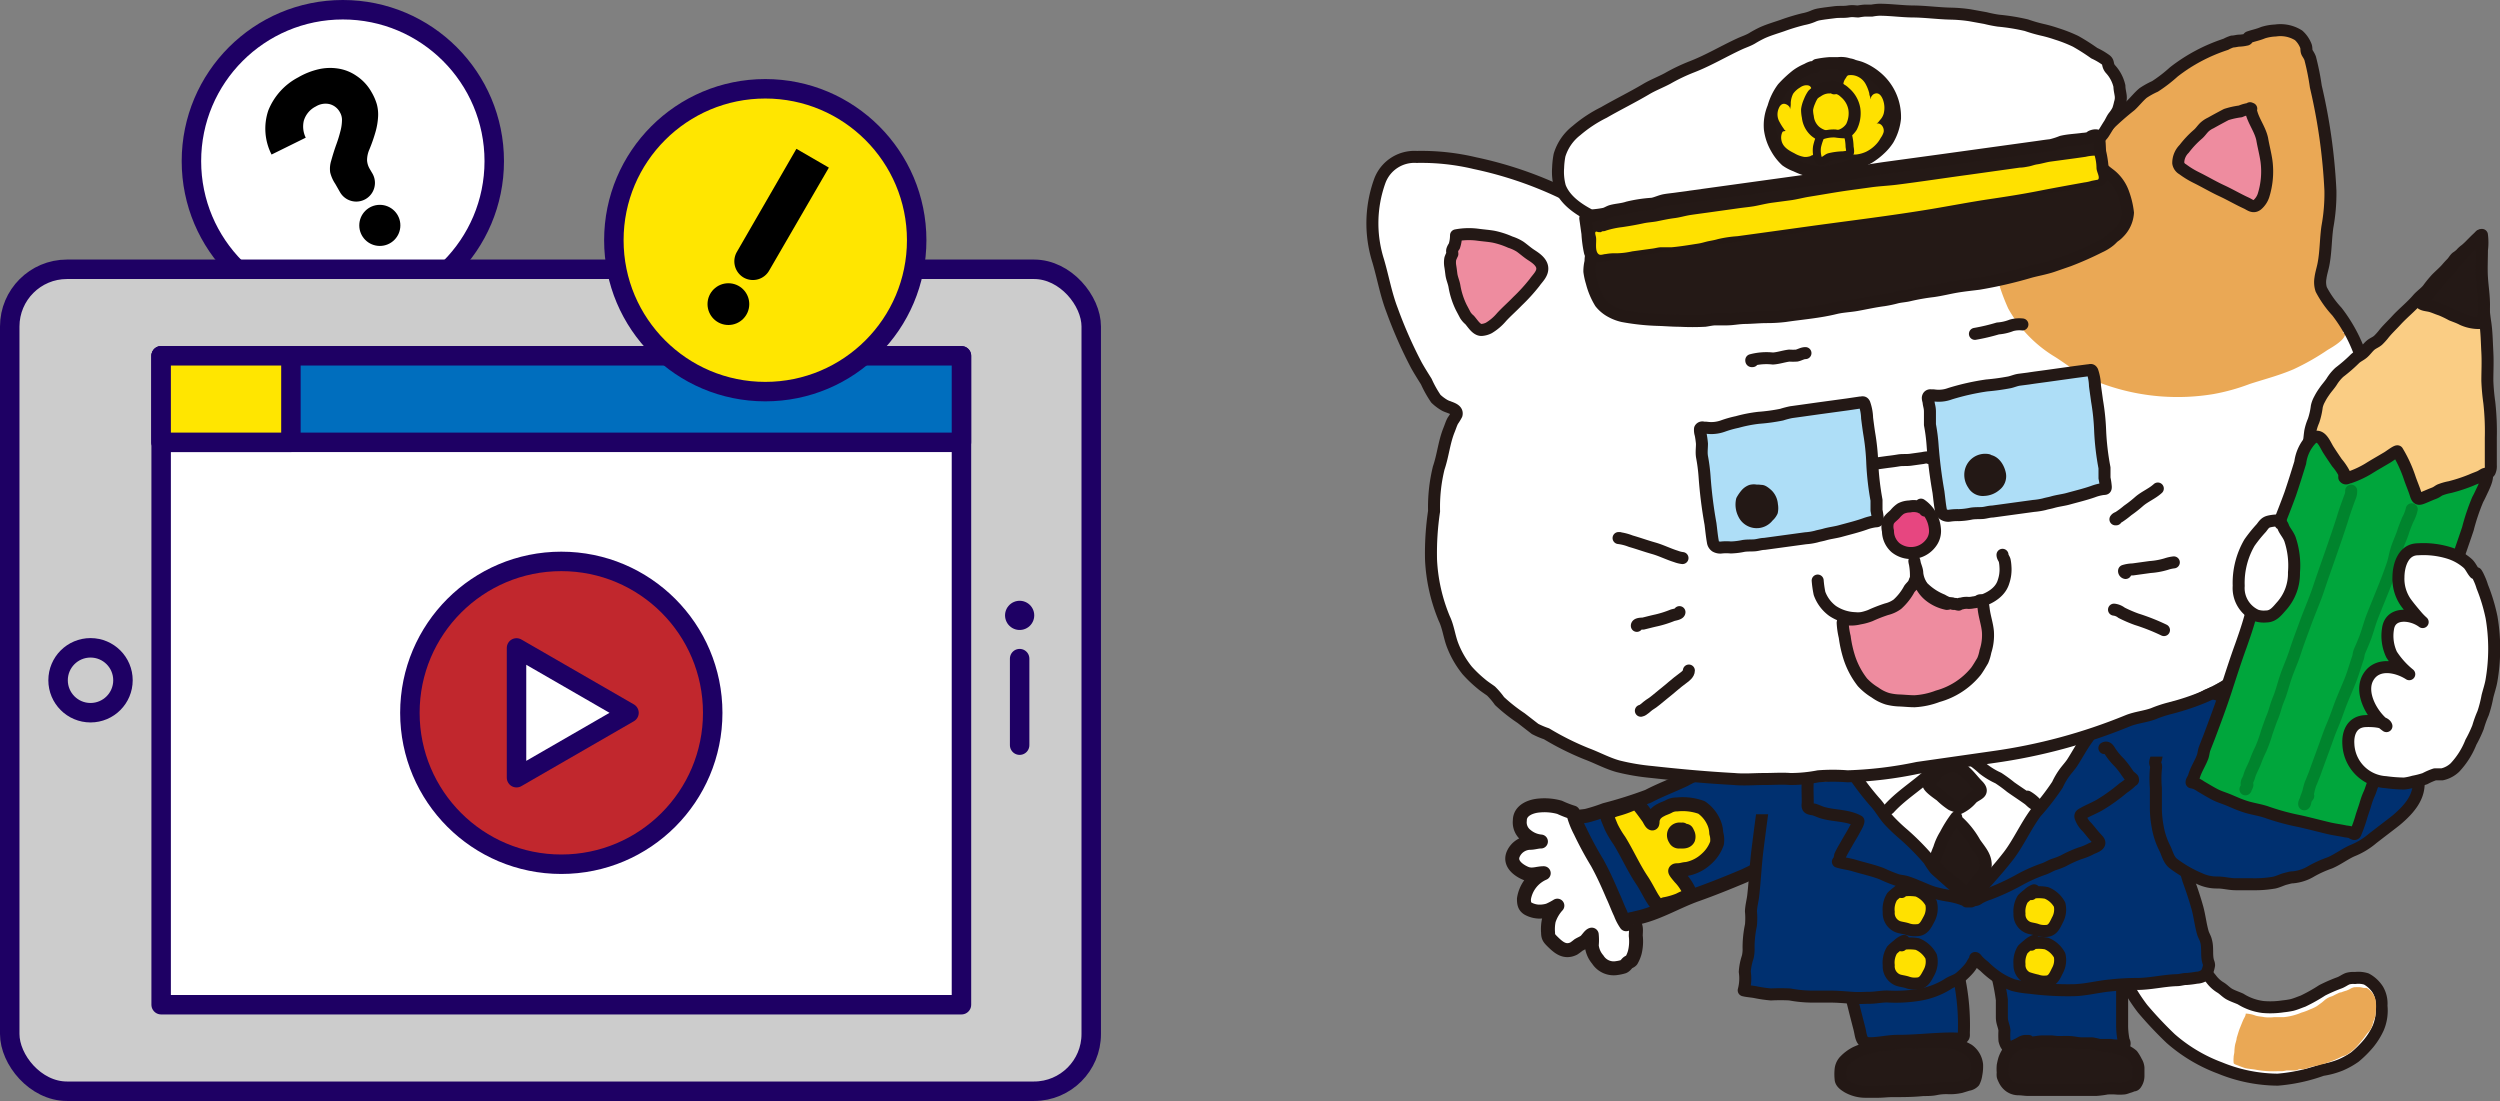
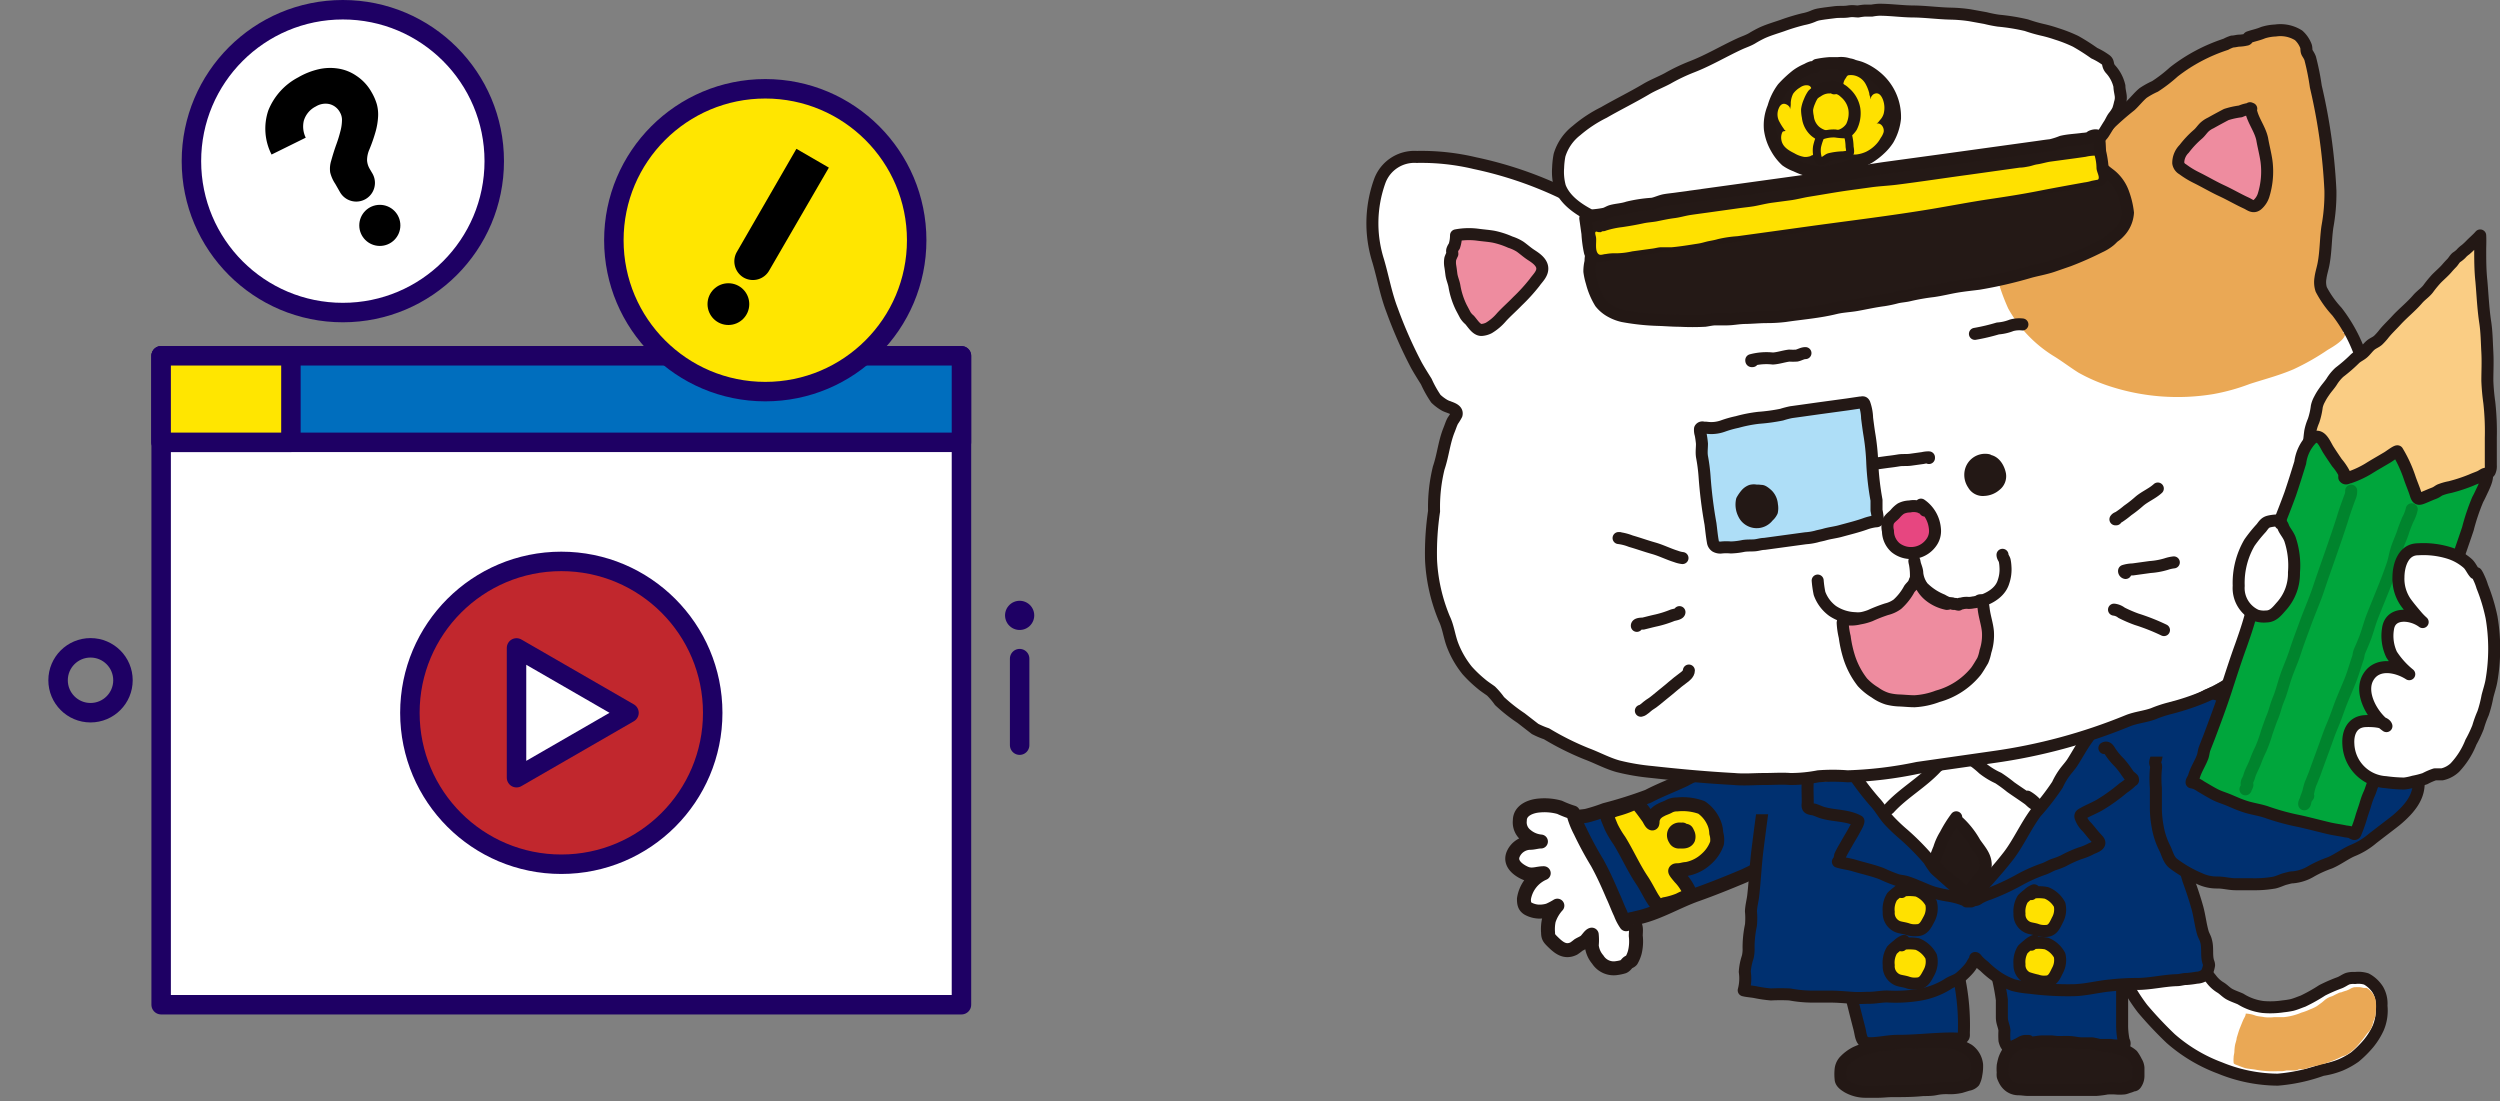
<svg xmlns="http://www.w3.org/2000/svg" viewBox="0 0 231.16 101.8">
  <rect x="0" y="0" width="231.16" height="101.8" fill="#808080" stroke="none" />
  <defs>
    <style>.cls-1,.cls-12,.cls-13,.cls-20,.cls-3{fill:#fff;}.cls-1,.cls-2,.cls-3,.cls-4,.cls-5,.cls-6,.cls-7,.cls-8,.cls-9{stroke:#1e0064;}.cls-1,.cls-9{stroke-miterlimit:10;}.cls-1,.cls-2,.cls-3,.cls-4,.cls-5,.cls-6,.cls-8,.cls-9{stroke-width:1.8px;}.cls-2{fill:#ccc;}.cls-10,.cls-11,.cls-12,.cls-13,.cls-14,.cls-15,.cls-16,.cls-17,.cls-2,.cls-22,.cls-23,.cls-24,.cls-25,.cls-26,.cls-27,.cls-28,.cls-29,.cls-3,.cls-4,.cls-5,.cls-6,.cls-7,.cls-8{stroke-linecap:round;stroke-linejoin:round;}.cls-4{fill:#006ebe;}.cls-5,.cls-9{fill:#ffe600;}.cls-15,.cls-29,.cls-6,.cls-7{fill:none;}.cls-7{stroke-width:2.7px;}.cls-8{fill:#c1272d;}.cls-10,.cls-14,.cls-19{fill:#003070;}.cls-10,.cls-11,.cls-12,.cls-13,.cls-14,.cls-15,.cls-16,.cls-17,.cls-22,.cls-23,.cls-24,.cls-25,.cls-26,.cls-27,.cls-28{stroke:#231815;}.cls-10,.cls-11,.cls-12{stroke-width:1.29px;}.cls-11,.cls-17,.cls-21,.cls-22{fill:#ffe100;}.cls-13,.cls-14,.cls-15,.cls-16,.cls-17,.cls-23,.cls-24,.cls-25,.cls-26,.cls-27,.cls-28,.cls-29{stroke-width:1.11px;}.cls-16{fill:#241916;}.cls-18{fill:#eaa855;}.cls-22{stroke-width:0.74px;}.cls-23{fill:#ee8c9f;}.cls-24{fill:#e74680;}.cls-25{fill:#aedef7;}.cls-26{fill:#231815;}.cls-27{fill:#facd84;}.cls-28{fill:#00a63c;}.cls-29{stroke:#00842d;}</style>
  </defs>
  <g id="レイヤー_2" data-name="レイヤー 2">
    <g id="レイヤー_2-2" data-name="レイヤー 2">
      <circle class="cls-1" cx="31.7" cy="14.9" r="14" />
      <path d="M32.94,7a4.07,4.07,0,0,0-1.67-.66,4.77,4.77,0,0,0-1.84.07,6.76,6.76,0,0,0-1.85.74,5.94,5.94,0,0,0-2.77,3.06,5.26,5.26,0,0,0,.3,4.08l3.16-1.56a2.35,2.35,0,0,1-.18-1.56,2.16,2.16,0,0,1,1.12-1.33,1.71,1.71,0,0,1,1.23-.22,1.51,1.51,0,0,1,1,.78,1.39,1.39,0,0,1,.18.75,4.1,4.1,0,0,1-.15,1,12.1,12.1,0,0,1-.37,1.2c-.16.44-.32.95-.48,1.52a2.5,2.5,0,0,0-.09,1.07A3.33,3.33,0,0,0,31,17l.44.77a1.71,1.71,0,0,0,3-1.72l-.27-.46a1.78,1.78,0,0,1-.23-.76,2.5,2.5,0,0,1,.21-1,14.59,14.59,0,0,0,.59-1.7,6.31,6.31,0,0,0,.22-1.35,3.6,3.6,0,0,0-.12-1.15,4.91,4.91,0,0,0-.48-1.1A4.37,4.37,0,0,0,32.94,7Z" />
      <circle cx="35.12" cy="20.84" r="1.9" />
-       <rect class="cls-2" x="0.9" y="24.9" width="100" height="76" rx="5.29" />
      <rect class="cls-3" x="21.9" y="25.9" width="60" height="74" transform="translate(114.8 11) rotate(90)" />
      <rect class="cls-4" x="47.9" y="-0.1" width="8" height="74" transform="translate(88.8 -15) rotate(90)" />
      <rect class="cls-5" x="16.9" y="30.9" width="8" height="12" transform="translate(57.8 16) rotate(90)" />
      <circle class="cls-6" cx="8.37" cy="62.9" r="3" />
      <line class="cls-6" x1="94.28" y1="60.9" x2="94.28" y2="68.9" />
      <line class="cls-7" x1="94.28" y1="56.9" x2="94.28" y2="56.9" />
      <circle class="cls-8" cx="51.9" cy="65.91" r="14" />
      <polygon class="cls-3" points="58.16 65.91 47.76 59.91 47.76 71.91 58.16 65.91" />
      <circle class="cls-9" cx="70.76" cy="22.21" r="14" />
      <path d="M68.77,25.67h0a1.74,1.74,0,0,1-.64-2.37l5.51-9.54,3,1.74L71.13,25A1.73,1.73,0,0,1,68.77,25.67Z" />
      <circle cx="67.35" cy="28.12" r="1.93" />
      <path class="cls-10" d="M165.07,79.16a4.93,4.93,0,0,0-1.92.85,20,20,0,0,1-1.93,1c-1.43.6-2.84,1.17-4.3,1.69-1.77.62-3.43,1.64-5.25,2.09l-.74.18c-.16,0-.59.21-.68.22-.4,0-.42,0-.63-.36s-.5-.89-.8-1.33a36,36,0,0,1-2.07-4.34c-.36-.74-.56-1.54-.9-2.29-.17-.36-.15-.75-.33-1.1.22-.3.87-.27,1.21-.35a16,16,0,0,0,1.66-.53,39.85,39.85,0,0,0,4-1.26c1.11-.58,2.24-1,3.38-1.54a12.77,12.77,0,0,1,2.31-1c.55-.14,1.11-.31,1.61-.45a7.4,7.4,0,0,1,.7-.25c.42-.09.91.24,1.3.34,1.11.29,2.25.24,3.36.63a22.86,22.86,0,0,0,2.71.56l0,.17" />
      <path class="cls-11" d="M151.47,74.38c.34.39.64.82.93,1.22.09.12.25.51.38.54.05-.14,0-.28.05-.41a2.32,2.32,0,0,1,.16-.36,1.57,1.57,0,0,1,.58-.47c.22-.13.49-.2.71-.32a1.52,1.52,0,0,1,.79-.2,5.11,5.11,0,0,1,2.26.28,3.24,3.24,0,0,1,1.09,1.28,2.62,2.62,0,0,1,.27,1.09,2.15,2.15,0,0,1,.07.94,3.48,3.48,0,0,1-1,1.47,3.67,3.67,0,0,1-1.81.91c-.25,0-.47.1-.72.11s-.27,0-.33.06.36.53.44.63a4.44,4.44,0,0,1,.85,1.26c.14.35.16.38-.18.48a5.13,5.13,0,0,0-.76.33,6.89,6.89,0,0,1-1.25.37c-.17,0-.41.22-.58.2s-.55-.59-.68-.81c-.31-.53-.58-1.08-.92-1.59-.79-1.18-1.35-2.47-2.09-3.67a8.91,8.91,0,0,1-.75-1.26l-.3-.73c-.22-.48.33-.77.78-.89a10.12,10.12,0,0,0,1.31-.45c.14-.06.31-.1.46-.15S151.63,74.14,151.47,74.38Z" />
      <path class="cls-11" d="M155.68,76.81c.28,0,.26,0,.36.22a.66.66,0,0,1,.06.53c-.16.31-.53.25-.81.25a.36.36,0,0,1-.39-.22.62.62,0,0,1-.09-.56.52.52,0,0,1,.88-.15.94.94,0,0,0-.12-.18" />
      <path class="cls-12" d="M151,85.34c.37.28.25.78.25,1.2a4.29,4.29,0,0,1-.09,1.52,3.11,3.11,0,0,1-.31.74c-.1.11-.23.13-.34.22s-.21.28-.4.36a3.75,3.75,0,0,1-.6.13,1.74,1.74,0,0,1-1.77-.78,2.35,2.35,0,0,1-.56-1.31,5.1,5.1,0,0,0,0-1c-.19.05-.42.46-.61.61s-.43.23-.63.36a4.35,4.35,0,0,1-.43.32c-.81.39-1.37-.07-1.94-.63-.3-.3-.43-.42-.43-.85a3.87,3.87,0,0,1,.07-1.13,3.69,3.69,0,0,1,.79-1.36,5.8,5.8,0,0,1-.82.43,2.9,2.9,0,0,1-.93.12,2.26,2.26,0,0,1-.95-.27c-.35-.21-.39-.5-.39-.91a3.09,3.09,0,0,1,1.83-2.37c-.6,0-1.08.27-1.7,0s-1.53-.9-1.1-1.81a1.74,1.74,0,0,1,1.54-1c.35,0,.65-.12,1-.12a2.47,2.47,0,0,1-1.38-.58,1.51,1.51,0,0,1-.57-1.37c0-.93,1-1.32,1.8-1.38a5.19,5.19,0,0,1,1.88.17,9.34,9.34,0,0,0,1.24.48,7.79,7.79,0,0,0,.67,1.75,32.19,32.19,0,0,0,1.56,2.89c.55,1,1,2,1.45,3.06.26.54.45,1.1.71,1.63a4.42,4.42,0,0,0,.52,1C150.37,85.29,150.38,85.13,151,85.34Z" />
      <path class="cls-13" d="M195.59,89a19.35,19.35,0,0,0,1.07,2,15.49,15.49,0,0,0,1.46,2.28,35.39,35.39,0,0,0,2.59,2.75,14.66,14.66,0,0,0,4.56,2.72,14.33,14.33,0,0,0,5.33,1.08,15.89,15.89,0,0,0,4.13-.9,7.36,7.36,0,0,0,1.67-.45,7.14,7.14,0,0,0,1.35-.75A9.84,9.84,0,0,0,219,96.49a6.55,6.55,0,0,0,.9-1.44A4.12,4.12,0,0,0,220.2,93a2.55,2.55,0,0,0-.33-1.48,2.88,2.88,0,0,0-1.07-1,2.46,2.46,0,0,0-1.05-.09,1.89,1.89,0,0,0-.67.06c-.27.1-.5.29-.78.39a14.8,14.8,0,0,0-1.58.69,15.57,15.57,0,0,1-1.78,1c-.32.11-.65.26-1,.35a7.19,7.19,0,0,1-.83.13,7.78,7.78,0,0,1-1.87.06,5.06,5.06,0,0,1-2.07-.74c-.31-.14-.68-.26-1-.43s-.54-.43-.82-.61a3,3,0,0,1-.86-.76c-.4-.53-.94-1-1.29-1.52A24.69,24.69,0,0,1,202,86.71a12.58,12.58,0,0,0-.64-1.27" />
      <path class="cls-14" d="M169.35,86.18a8.39,8.39,0,0,1,1.05,2.7c.23,1,.48,1.93.7,2.9s.53,2.18.81,3.26c.19.69.12,1.4.93,1.42s1.77-.23,2.68-.22c1.69,0,3.36-.22,5.06-.22a6.7,6.7,0,0,0,.8,0c.29-.19.19-.28.21-.64a21.08,21.08,0,0,0-.39-4.69,18.89,18.89,0,0,1-.27-3.75c0-.3-.09-.45.21-.57a2.83,2.83,0,0,1,.87,0,6.4,6.4,0,0,1,2,0c.32.16.19.37.19.72a17.05,17.05,0,0,0,.27,2.36,21,21,0,0,1,.63,3c0,.53,0,1.07,0,1.6s.2.8.24,1.23a7.07,7.07,0,0,0,0,.92c.25,1,.63.48,1.51.42,1.93-.11,3.91,0,5.84,0h2.47a3.86,3.86,0,0,0,1.27,0c.07-.25-.05-.29-.09-.53a7.17,7.17,0,0,1-.12-1.31c0-1.6,0-3.2,0-4.79a24.76,24.76,0,0,0,0-4.22,7.69,7.69,0,0,1-.2-1.36" />
      <path class="cls-14" d="M164.1,65.19c-.57.56-.19,2.4-.27,3.1-.18,1.49-.34,3-.55,4.48q-.41,2.88-.77,5.76c-.18,1.43-.24,2.87-.4,4.29-.06.49-.19.94-.21,1.44a6.85,6.85,0,0,1,0,1.28,9.92,9.92,0,0,0-.22,2.1,3.1,3.1,0,0,1-.08.86,5.29,5.29,0,0,0-.27,1.36,4.22,4.22,0,0,1-.1,1.71c.36.09.72.1,1.08.17a11.78,11.78,0,0,0,1.45.21,16.61,16.61,0,0,1,1.73,0,11.62,11.62,0,0,0,2,.2h1.74c.68,0,1.31.06,2,.11s1.09,0,1.63,0,1.11-.13,1.67-.12a13.37,13.37,0,0,0,2.83-.14,7.21,7.21,0,0,0,2.73-1c.36-.26.81-.34,1.14-.62a7.37,7.37,0,0,0,.8-.78,2.73,2.73,0,0,0,.35-.51c.08-.16.24-.32.25-.51.08,0,.15.13.22.21a4.59,4.59,0,0,0,.61.55,8.64,8.64,0,0,0,1.39,1.12,6.57,6.57,0,0,0,1.31.63,8.41,8.41,0,0,0,1.49.24,27.24,27.24,0,0,0,3.94.23c1.17,0,2.34-.33,3.52-.44a22.76,22.76,0,0,1,2.48-.14c1.24,0,2.44-.31,3.67-.35.33,0,.62-.12.94-.11a8.88,8.88,0,0,0,.92-.12c.37,0,.88-.22,1-.62a3.18,3.18,0,0,0,.14-.53c0-.16-.06-.25-.1-.4-.15-.6,0-1.24-.18-1.85-.06-.27-.21-.48-.29-.74-.22-.75-.3-1.56-.51-2.32s-.52-1.7-.83-2.55a41.79,41.79,0,0,1-1.63-8.17c-.3-2.09-.78-4.16-1-6.26-.06-.46-.23-3.1-.93-3.13" />
      <path class="cls-13" d="M169.92,68.66l-.17,0c0,.25.25.64.35.87a7.16,7.16,0,0,0,.81,1.33,26,26,0,0,0,2.43,3.28c.51.54.85,1.21,1.35,1.75A16.09,16.09,0,0,0,176,77.13a23.15,23.15,0,0,1,2.36,2.39,7.81,7.81,0,0,0,.55.82c.17.18.39.35.57.52s.56.49.84.75a8,8,0,0,1,1.05,1c.58.72.83.62,1.43-.08,1-1.13,2-2.21,2.91-3.39s1.6-2.74,2.53-4a22.1,22.1,0,0,0,2-2.58,6.54,6.54,0,0,1,.69-1.17c.21-.28.45-.54.65-.83.49-.75.9-1.55,1.44-2.28a7.76,7.76,0,0,0,.88-1.72c.14-.33.25-1,.59-1.23a3.74,3.74,0,0,0-1.37-.2c-1.83-.08-3.63,0-5.46-.11-2.52-.22-5-.59-7.56-.64-1.09,0-2.18,0-3.27,0" />
      <path class="cls-15" d="M174.68,74.76c1.3-1.43,3.07-2.4,4.37-3.81a8.74,8.74,0,0,1,1.2-.9c.25-.2.65-.64,1-.62s.64.55.82.66a8.24,8.24,0,0,1,1.3,1,6.88,6.88,0,0,0,1.4.85,13.53,13.53,0,0,1,1.15.84c.55.39,1.11.75,1.65,1.14.14.11.27.26.42.36s.33.15.47.27a3.34,3.34,0,0,0-1-.89" />
-       <path class="cls-16" d="M178.51,72.41c-.72.08.81,1.07.94,1.18a6.37,6.37,0,0,0,1,.81c.21.11.54.15.69.34a3.38,3.38,0,0,0,1.18-.9c.22-.22.48-.3.7-.49s.16-.43-.15-.74c-.55-.55-1-1.27-1.67-1.59-.3-.13-.43-.26-.81-.18s-1.54.5-1.47,1" />
      <path class="cls-16" d="M180.88,75.57a11.33,11.33,0,0,0-1,1.6,5.29,5.29,0,0,0-.58,1.28c-.21.48-.37,1-.57,1.41a17,17,0,0,0,1.5,1.43c.62.42,1.2,1,1.78,1.38a8.48,8.48,0,0,1,1-1.47,1.75,1.75,0,0,0,.6-1.21c0-.85-.53-1.37-1-2.06a7.91,7.91,0,0,0-1.77-2.16" />
      <path class="cls-17" d="M176.05,87a1.84,1.84,0,0,0-.57.38,6,6,0,0,0-.53.46,2.23,2.23,0,0,0-.31,1.41,1.37,1.37,0,0,0,.74,1.32c.27.14.66.15,1,.27a2,2,0,0,0,.84.1c.64,0,.86-.5,1.13-1a2.08,2.08,0,0,0,.21-1.5,2.53,2.53,0,0,0-1.27-1.15,4.46,4.46,0,0,0-1.46,0,.6.6,0,0,0,0,.12" />
      <path class="cls-17" d="M188.08,87a1.8,1.8,0,0,0-.55.36,5.24,5.24,0,0,0-.5.44,2.23,2.23,0,0,0-.3,1.35,1.3,1.3,0,0,0,.71,1.25,8.23,8.23,0,0,0,.92.26,1.94,1.94,0,0,0,.8.1c.61,0,.82-.48,1.07-1a2,2,0,0,0,.21-1.43,2.39,2.39,0,0,0-1.22-1.09,3.81,3.81,0,0,0-1.39,0s0,.07,0,.11" />
      <path class="cls-17" d="M176.05,82.07a1.86,1.86,0,0,0-.57.39,3.82,3.82,0,0,0-.53.45,2.23,2.23,0,0,0-.31,1.41,1.36,1.36,0,0,0,.74,1.32c.27.14.66.15,1,.27a2,2,0,0,0,.84.1c.64,0,.86-.5,1.13-1a2.08,2.08,0,0,0,.21-1.5,2.53,2.53,0,0,0-1.27-1.15,4.46,4.46,0,0,0-1.46,0,.5.5,0,0,0,0,.12" />
      <path class="cls-17" d="M188.08,82.32a1.67,1.67,0,0,0-.55.37,4.06,4.06,0,0,0-.5.43,2.23,2.23,0,0,0-.3,1.35,1.3,1.3,0,0,0,.71,1.25c.26.14.63.14.92.26a2.12,2.12,0,0,0,.8.1c.61,0,.82-.48,1.07-1a2,2,0,0,0,.21-1.43,2.39,2.39,0,0,0-1.22-1.09,3.81,3.81,0,0,0-1.39,0s0,.07,0,.11" />
      <path class="cls-15" d="M167.48,68.91a10.08,10.08,0,0,1-.2,1.73c-.06.54-.09,1.1-.13,1.64s0,1.27,0,1.9c0,.15-.06.39.05.51s.47.14.56.17c.28.09.53.22.82.3,1.07.3,2.26.21,3.26.76,0,.2-.26.62-.35.79-.23.44-.5.86-.74,1.29s-.44.74-.61,1.13c0,.11-.09.47-.2.55.48.15,1,.2,1.47.34.86.26,1.71.44,2.54.75a15.14,15.14,0,0,0,1.47.6c.28.08.57.09.84.17a9.17,9.17,0,0,1,1,.38c.54.2,1.07.48,1.63.63s.88.21,1.33.28a7.45,7.45,0,0,1,1.15.29,3.14,3.14,0,0,0,.9.23h-.44" />
      <path class="cls-15" d="M182.61,83.23h-.08c.27,0,.35-.1.55-.22a4.6,4.6,0,0,1,.82-.35,21.19,21.19,0,0,0,2.7-1.24A14.27,14.27,0,0,1,189,80.34c.32-.11.6-.3.92-.41a6.92,6.92,0,0,0,.86-.33,10.8,10.8,0,0,1,1.55-.7,5.56,5.56,0,0,0,.91-.36c.36-.21,1.21-.38.74-.88s-.65-.77-1-1.17a2.32,2.32,0,0,1-.61-.94c-.05-.21.08-.25.27-.36.49-.28,1-.47,1.52-.77a16.81,16.81,0,0,0,2.17-1.56,4.62,4.62,0,0,0,.76-.61c.11-.16.18,0,.12-.24a2.48,2.48,0,0,0-.3-.25c-.13-.17-.26-.35-.38-.53a8.2,8.2,0,0,0-.57-.72,6.24,6.24,0,0,1-.83-1c-.14-.22-.27-.49-.55-.34" />
      <path class="cls-18" d="M207.65,93.72v0c0,.2-.13.37-.21.54s-.22.53-.33.8-.2.61-.3.92c0,.12-.05.27-.08.39a2.14,2.14,0,0,0-.08.32,4.57,4.57,0,0,0-.05.52c0,.2-.07.36-.07.56a2.78,2.78,0,0,0,0,.5c0,.13.27.19.41.25s.43.17.65.24.73.09,1.09.17a8.86,8.86,0,0,0,1.86.12H211a3.07,3.07,0,0,0,.42-.07c.25,0,.51,0,.76,0s.28-.09.42-.11.26,0,.39,0c.33-.06.63-.23,1-.28a10,10,0,0,0,2.54-.89c.13-.06.28-.08.42-.15a3.53,3.53,0,0,0,.32-.21,4.28,4.28,0,0,0,.79-.74c.24-.29.48-.57.7-.88s.29-.32.41-.5a2.17,2.17,0,0,0,.27-.75,3.66,3.66,0,0,0,.18-.46,2.24,2.24,0,0,0,.06-.52,4.51,4.51,0,0,0,0-.9,1.73,1.73,0,0,0-.85-1.24c-.08,0-.1,0-.21,0s-.26-.06-.41-.07a2.45,2.45,0,0,0-.39,0h-.12a1.14,1.14,0,0,0-.35.13,2.17,2.17,0,0,1-.41.19,4.34,4.34,0,0,0-.47.16c-.15,0-.28.09-.44.16s-.29.16-.44.21a1.73,1.73,0,0,0-.46.21c-.19.12-.34.29-.53.42l-.37.27a3.41,3.41,0,0,1-.61.29,5.1,5.1,0,0,1-.82.31,5.58,5.58,0,0,1-1.64.42h-.9a3.77,3.77,0,0,1-.89,0c-.27-.06-.55-.06-.81-.14A2.76,2.76,0,0,0,207.65,93.72Z" />
      <path class="cls-16" d="M181,96.42h-.37c-.17,0-.31,0-.47-.06-.61,0-1.22,0-1.82,0h-.85a5.06,5.06,0,0,1-.78,0,3.15,3.15,0,0,0-.75,0c-.28,0-.57.11-.85.16-.44.06-.88.07-1.32.13-.2,0-.4.11-.61.14s-.39.08-.6.15a7.72,7.72,0,0,0-1,.38,3.87,3.87,0,0,0-1.05.79,1.38,1.38,0,0,0-.34.78,4.1,4.1,0,0,0,0,.86c0,.36.37.6.65.77a3.36,3.36,0,0,0,1.65.43c.39,0,.78,0,1.18,0s.86-.06,1.29-.06c1,0,1.91,0,2.86-.1.4,0,.79,0,1.18-.08s.63-.09,1-.1a4.5,4.5,0,0,0,1.32-.1l.65-.2a.94.94,0,0,0,.56-.28,2.08,2.08,0,0,0,.21-.68,3.86,3.86,0,0,0,.07-.9,1.94,1.94,0,0,0-.8-1.38C181.46,96.75,180.91,96.59,181,96.42Z" />
      <path class="cls-16" d="M187.57,96.25c-.11,0-.22,0-.33,0a.92.92,0,0,0-.4.15c-.15.09-.3.16-.46.24a3.81,3.81,0,0,0-.5.4.88.88,0,0,0-.24.19c0,.06-.06.15-.1.22a3,3,0,0,0-.22.48c-.06.2-.1.39-.14.59a3.71,3.71,0,0,0,0,.67,1.22,1.22,0,0,0,0,.33,1.78,1.78,0,0,0,.12.29,1.67,1.67,0,0,0,.25.4,1.42,1.42,0,0,0,1.09.51c.3,0,.59.06.9.06h3.78c.83,0,1.67,0,2.5,0a8.72,8.72,0,0,0,1-.13,5.84,5.84,0,0,1,.84,0,3.64,3.64,0,0,0,.66,0c.19,0,.37-.1.56-.15a1.2,1.2,0,0,0,.31-.13c.11,0,.22,0,.31-.15a1.28,1.28,0,0,0,.23-.71c0-.25,0-.52,0-.78a1.26,1.26,0,0,0-.2-.58,3.67,3.67,0,0,0-.36-.6,2.7,2.7,0,0,0-.53-.35,3.18,3.18,0,0,0-.68-.22,4.71,4.71,0,0,0-.84-.22,8,8,0,0,1-.84-.08,5.27,5.27,0,0,0-.85-.21l-.94,0c-.36,0-.73-.1-1.1-.12s-.64,0-1,0-.53-.06-.81-.06h-.74a5.14,5.14,0,0,0-.55.06,2.33,2.33,0,0,0-.51.11C187.68,96.4,187.49,96.5,187.57,96.25Z" />
      <path class="cls-19" d="M163.11,70.46a14.51,14.51,0,0,1-.23,1.61,3.61,3.61,0,0,1,0,.66,1.91,1.91,0,0,0-.06.48v1.26s0,.15,0,.2,0,0,.16.07a1,1,0,0,0,.44.07c.22,0,.41.07.63.08s.54,0,.8,0,.27.1.39.08.17-.58.18-.78a16.18,16.18,0,0,1,.16-2,9.48,9.48,0,0,0,.08-1.6c0-.21-.11-.65-.39-.63" />
      <path class="cls-14" d="M208.35,66.17c.34,0,.51.78.65,1.06.33.68.66,1.36,1,2s.44.93,1,.28a22.06,22.06,0,0,1,2.49-2.72,5.25,5.25,0,0,0,.94-1.15c.14-.22.24-.73.48-.8.43.72.88,1.46,1.38,2.14.61.85,1.29,1.55,2,2.33a10,10,0,0,1,1,1.34c.21.33.58.61.67,1s3.68.33,3.68.79c0,1.18-.67,2.23-2.1,3.42-.2.17-2,1.53-2.2,1.7a6.75,6.75,0,0,1-1.86,1.11c-.71.32-1.33.81-2.07,1.12a10.41,10.41,0,0,0-1.7.77,4,4,0,0,1-1.68.56c-.25,0-.49.09-.74.15s-.67.27-1,.34a10.54,10.54,0,0,1-2,.15h-1.57c-.6,0-1.13-.17-1.73-.16a3.68,3.68,0,0,1-1.59-.35,11.23,11.23,0,0,1-2.45-1.41c-.45-.35-.57-1-.8-1.44a7,7,0,0,1-.65-2,9.8,9.8,0,0,1-.16-1.54v-2a10,10,0,0,1,0-1.73c.1-.56-.18-.37,0-.92a4.42,4.42,0,0,0,0-2.19c-.16-.93-.46-1.26.09-2a12,12,0,0,1,3.83-2.1,6.19,6.19,0,0,1,1.9.35c1,.25,2,.23,3,.42a5.29,5.29,0,0,0,.66.16C209.11,64.77,209.33,64,208.35,66.17Z" />
      <rect class="cls-19" x="197.35" y="65.16" width="3.88" height="4.8" />
      <rect class="cls-19" x="160.72" y="70.49" width="3.88" height="4.8" />
      <path class="cls-20" d="M192.81,13.81c.18-.18.36-.38.54-.58s.54-.65.81-1,.56-.56.83-.87a24,24,0,0,1,2-1.73c.41-.36.74-.81,1.16-1.15a8.42,8.42,0,0,1,1.1-.6A14.34,14.34,0,0,0,201,6.61a15.83,15.83,0,0,1,4.81-2.52,3.46,3.46,0,0,1,.6-.26c.19,0,.39-.05.59-.08a2.69,2.69,0,0,0,.7-.09c.12,0,.17-.19.25-.22.45-.16.87-.24,1.31-.42a4.4,4.4,0,0,1,1.15-.2,3.16,3.16,0,0,1,2.14.44,2.34,2.34,0,0,1,.67,1c.07.21.06.42.13.63s.2.31.26.48a22.22,22.22,0,0,1,.53,2.46,52.16,52.16,0,0,1,1.33,9.48,17.26,17.26,0,0,1-.3,3.28c-.16,1.1-.14,2.23-.35,3.33-.08.45-.24.87-.3,1.32a2.16,2.16,0,0,0,.07,1,9.41,9.41,0,0,0,1.45,2A16.1,16.1,0,0,1,218.71,34c.2.92.49,1.77.62,2.71s.27,2,.4,2.92a14.22,14.22,0,0,1,.24,3,10.75,10.75,0,0,1-.06,1.5c-.15.7-.4,1.33-.51,2a5.15,5.15,0,0,1-.17,1.3c-.14.34-.4.62-.52,1s-.11.7-.21,1-.47.71-.65,1.15A17.8,17.8,0,0,1,216.63,53a6.87,6.87,0,0,1-.91,1.34c-.36.37-.79.75-1.12,1.15-.57.69-.91,1.53-1.53,2.2-.32.35-.67.69-1,1s-.47.47-.72.69a9.07,9.07,0,0,1-1.22.92,18.88,18.88,0,0,1-2.07,1.24c-.82.39-1.55,1-2.37,1.34-.6.27-1.21.65-1.84.89a13.39,13.39,0,0,1-2.22,1,4.66,4.66,0,0,0-2,.67,4.24,4.24,0,0,1-.68.39c-.15.06-.34,0-.5.11s-.17.19-.24.22c-.65.3-1.39.48-2.06.75a8,8,0,0,1-2,.48c-.81.1-1.44.43-2.25.53-1.13.15-2.18.51-3.32.68-.53.09-1,.34-1.49.45a7.42,7.42,0,0,0-1.41.24,9.1,9.1,0,0,1-2,.44,10.8,10.8,0,0,0-1.08.4c-.5.13-1.09.13-1.61.21-1.06.14-2,.5-3,.64a11.42,11.42,0,0,1-2.25.26,6.6,6.6,0,0,0-1.6.05,20.86,20.86,0,0,0-3.94.71,8.63,8.63,0,0,1-2.82.24c-.7,0-1.38.24-2.09.22s-1.69-.19-2.54-.23-1.49.13-2.26.08a19.12,19.12,0,0,1-2.27,0c-1-.16-1.93-.49-2.94-.64-1.26-.19-2.49-.6-3.76-.71a11,11,0,0,1-2.92-.51c-.2-.08-.35-.27-.55-.35a7,7,0,0,0-.87-.16,10.88,10.88,0,0,1-1.81-.73c-1-.5-2.08-1-3.07-1.61-1.2-.68-2.19-1.66-3.4-2.33a13,13,0,0,1-2.74-2.75,8.54,8.54,0,0,1-.88-1.44,15.09,15.09,0,0,1-1.17-1.81,36.07,36.07,0,0,1-1.19-4.05,23.52,23.52,0,0,1-.71-4.19,25.31,25.31,0,0,1,.29-4.43,14.64,14.64,0,0,1,.45-4c.39-1.15.48-2.32.95-3.45.12-.28.21-.58.35-.84a6.23,6.23,0,0,0,.35-.56c.15-.55-.75-.64-1.11-.86a4.24,4.24,0,0,1-.8-.59,10.19,10.19,0,0,1-.88-1.55c-.32-.51-.62-1-.92-1.5a40.35,40.35,0,0,1-2.22-5c-.58-1.44-.83-3-1.28-4.45a11.24,11.24,0,0,1,.17-7.31,3.43,3.43,0,0,1,3.4-2.17,20.91,20.91,0,0,1,5.41.56,35.92,35.92,0,0,1,12.09,4.89c.71.47,1.32,1.32,2.2,1.05.51-.16,1-.31,1.52-.49.3-.11.5-.32.78-.43s.44-.05.64-.12c.39-.13,1-.46,1.38-.66s1.05-.36,1.56-.57a12.75,12.75,0,0,1,2.18-.58c.88-.2,1.74-.59,2.61-.84a31.07,31.07,0,0,1,3.19-.65c1.55-.27,3.06-.67,4.63-.89,1.28-.18,2.56-.34,3.83-.53,1-.15,2.07,0,3.1-.19.86-.13,1.73-.24,2.59-.36a18.53,18.53,0,0,1,3.46-.3c1.09,0,2.11-.07,3.2.07,1.33.18,2.67.55,4,.66.56,0,1.49.62,2,.39.24-.11.39-.41.55-.62A12.61,12.61,0,0,1,192.81,13.81Z" />
      <path class="cls-18" d="M216.62,30.78h.21c.15.58-1.21,1.34-1.6,1.57a22.22,22.22,0,0,1-3.15,1.79c-1.32.57-2.69.92-4.05,1.36a18.83,18.83,0,0,1-3.38.94,20.25,20.25,0,0,1-9.53-.71,15.92,15.92,0,0,1-2.93-1.27c-.75-.47-1.44-1-2.19-1.47a12.05,12.05,0,0,1-4.31-4.46,19.49,19.49,0,0,1-1.39-4.41,8.47,8.47,0,0,1-.25-3.24c.24-1.59.27-3.57,1.16-5a3.7,3.7,0,0,1,2.6-1.24,7.64,7.64,0,0,0,1.47-.46c.22-.06.48,0,.7-.07a5.06,5.06,0,0,0,.9-.38,13.8,13.8,0,0,0,3-1.56c.75-.53,1.43-1.2,2.15-1.8s1.53-1.16,2.29-1.79A21.26,21.26,0,0,1,201.05,7c.53-.33,1-.47,1.54-.84s.93-.6,1.4-.94A12,12,0,0,1,206.54,4c1.07-.42,2.19-.69,3.27-1.09a3.64,3.64,0,0,1,1.46-.17,1.88,1.88,0,0,1,1,.8,5.57,5.57,0,0,1,1.14,2.62c.15,1,.63,2,.88,3a26.81,26.81,0,0,1,.86,4.7c.12,1.77.1,3.55.29,5.32a11,11,0,0,1-.36,4.19,24.86,24.86,0,0,1-.74,2.41c-.35.76-.25.83.32,1.46a15.89,15.89,0,0,1,1.06,1.52C216.11,29.26,216.91,29.87,216.62,30.78Z" />
      <path class="cls-15" d="M192.83,14c.18-.19.36-.38.54-.59s.54-.67.8-1,.56-.58.83-.89a26,26,0,0,1,2-1.75c.4-.37.74-.82,1.16-1.17a7.35,7.35,0,0,1,1.1-.61A13.49,13.49,0,0,0,201,6.65a15.75,15.75,0,0,1,4.8-2.55,3.46,3.46,0,0,1,.6-.26c.2,0,.39-.06.59-.08a3.37,3.37,0,0,0,.71-.09c.11,0,.16-.2.24-.23.45-.16.87-.23,1.31-.42a4.4,4.4,0,0,1,1.15-.2,3.16,3.16,0,0,1,2.14.45,2.58,2.58,0,0,1,.68,1c.07.22,0,.43.13.64s.2.32.26.49A23.15,23.15,0,0,1,214.13,8a53,53,0,0,1,1.35,9.64,17.06,17.06,0,0,1-.28,3.34c-.16,1.12-.14,2.27-.35,3.39-.08.45-.23.88-.29,1.34a2.2,2.2,0,0,0,.07,1.05,9.41,9.41,0,0,0,1.45,2.05,14.27,14.27,0,0,1,2.58,5.38c.13.73.11,1.47.19,2.21.24,2.17.75,4.38.83,6.57a22,22,0,0,1-.35,2.38c0,.33.07.65,0,1s-.17.73-.22,1.11a11.86,11.86,0,0,1-1.76,4.5,20.64,20.64,0,0,1-1.62,2.44c-.64.82-1.11,1.74-1.75,2.57a16.63,16.63,0,0,1-2,2.44,17.25,17.25,0,0,1-2.53,1.79c-.92.57-1.94,1-2.84,1.65a14.49,14.49,0,0,1-2.82,1.59,22.76,22.76,0,0,1-3.21,1.06,11.34,11.34,0,0,0-1.49.5c-.78.28-1.6.34-2.36.65A51.43,51.43,0,0,1,184.31,70l-7,1a36.52,36.52,0,0,1-6.48.78,17.37,17.37,0,0,0-2.7,0,13.37,13.37,0,0,1-2.59.25c-.77-.06-1.57,0-2.35,0-1,0-1.91.09-2.86,0-2.56-.14-5.07-.37-7.61-.65a20.54,20.54,0,0,1-3.12-.53c-1-.28-1.92-.79-2.89-1.15A25.83,25.83,0,0,1,143,67.85a7.67,7.67,0,0,1-1.06-.45l-1.29-1a15.36,15.36,0,0,1-2-1.58,6.78,6.78,0,0,0-.78-.92c-.3-.22-.62-.42-.9-.66A11.7,11.7,0,0,1,135.67,62a8.68,8.68,0,0,1-1.37-2.38c-.3-.8-.39-1.67-.76-2.43a16.14,16.14,0,0,1-1.22-5.41,26.21,26.21,0,0,1,.28-4.51,15.18,15.18,0,0,1,.43-4c.4-1.17.49-2.35.95-3.5.12-.29.21-.6.35-.86a5.17,5.17,0,0,0,.35-.57c.14-.56-.75-.65-1.11-.87a4.29,4.29,0,0,1-.8-.6,10.28,10.28,0,0,1-.89-1.59c-.32-.51-.63-1-.92-1.52a41,41,0,0,1-2.24-5.08c-.57-1.48-.83-3-1.28-4.54a11.53,11.53,0,0,1,.15-7.43,3.41,3.41,0,0,1,3.4-2.2,21.34,21.34,0,0,1,5.4.58,35.86,35.86,0,0,1,12.11,5c.71.47,1.33,1.35,2.2,1.06q.77-.23,1.53-.48c.3-.11.49-.33.77-.43s.44-.07.64-.13c.39-.13,1-.47,1.38-.67s1-.36,1.56-.58a12.51,12.51,0,0,1,2.18-.58c.88-.19,1.74-.6,2.61-.84a28.68,28.68,0,0,1,3.19-.67c1.55-.26,3.06-.67,4.63-.88l3.83-.53c1-.16,2.06,0,3.1-.19l2.59-.37a19.32,19.32,0,0,1,3.46-.29,31.17,31.17,0,0,1,3.2.09c1.33.18,2.67.55,4,.67.56.06,1.5.63,2,.4.24-.11.38-.41.54-.63A11.25,11.25,0,0,1,192.83,14Z" />
      <path class="cls-16" d="M194.27,15.6a1.19,1.19,0,0,1,.43.23c.14.12.31.24.46.36a3.77,3.77,0,0,1,1.18,1.7,7.69,7.69,0,0,1,.42,1.78,2.85,2.85,0,0,1-.86,1.86,2.11,2.11,0,0,1-.36.31c-.19.13-.31.3-.48.43a4.12,4.12,0,0,1-.92.56,30.09,30.09,0,0,1-2.85,1.26l-1.53.53c-.67.22-1.35.34-2,.51a40.17,40.17,0,0,1-4.8,1.11c-.7.09-1.41.16-2.1.28s-1.4.3-2.12.4a19.86,19.86,0,0,0-2.18.38c-.4.1-.8.11-1.2.21a11.21,11.21,0,0,1-1.18.25c-.86.11-1.69.3-2.53.45-.64.11-1.29.13-1.92.28-1.53.38-3.12.5-4.67.73a13.57,13.57,0,0,1-1.69.1c-.67,0-1.35.07-2,.08s-1.09.12-1.65.13c-.36,0-.72,0-1.07,0s-.7.09-1,.13a22.25,22.25,0,0,1-2.31,0c-.68,0-1.35-.06-2-.08a21.22,21.22,0,0,1-3.29-.35,4.15,4.15,0,0,1-1.08-.41,3.2,3.2,0,0,1-1-.83,6.89,6.89,0,0,1-.79-1.88,6.09,6.09,0,0,1-.22-1,3.69,3.69,0,0,1,.11-.93,2.31,2.31,0,0,1,.29-1.19,2,2,0,0,0,.26-.52c.05-.15.26-.38.23-.54" />
      <path class="cls-13" d="M149.79,21.3c-.7-.39-1.42-.75-2.16-1.1-1.3-.61-2.85-1.5-3.39-2.92a5.26,5.26,0,0,1-.17-1.77,7.49,7.49,0,0,1,.13-1.16,4.54,4.54,0,0,1,1.57-2.28,12.18,12.18,0,0,1,2.53-1.67c1.28-.74,2.61-1.39,3.88-2.14.63-.38,1.32-.64,2-1a17,17,0,0,1,2.28-1.09c1.52-.59,2.93-1.44,4.41-2.12.37-.17.76-.29,1.12-.5a10.25,10.25,0,0,1,1-.54c.59-.26,1.21-.44,1.82-.65a18.84,18.84,0,0,1,1.94-.59,4.36,4.36,0,0,0,.87-.26,2.34,2.34,0,0,1,.62-.19c.46-.08.93-.13,1.39-.19s.85,0,1.28-.07.6,0,.91,0a5.78,5.78,0,0,1,.6-.08c.22,0,.44,0,.66,0a5.05,5.05,0,0,1,.68-.08c1,0,2,.14,3,.16,1.19,0,2.38.17,3.57.2a13.81,13.81,0,0,1,1.81.15l1.44.26a12.13,12.13,0,0,0,1.2.24,18.89,18.89,0,0,1,2.59.42,14.18,14.18,0,0,0,1.45.42,12.73,12.73,0,0,1,1.34.38,13.39,13.39,0,0,1,1.76.69,19.45,19.45,0,0,1,1.73,1.1,6.23,6.23,0,0,1,1.09.64c.18.16.15.27.21.48a.92.92,0,0,0,.22.38,3.46,3.46,0,0,1,.8,1.54c0,.28.07.55.11.82a1.54,1.54,0,0,1-.06.74,5.25,5.25,0,0,1-.18.65,3.24,3.24,0,0,1-.39.6c-.18.23-.28.51-.44.75s-.34.56-.52.83-.64.65-.89,1a3.37,3.37,0,0,1-.46.54,11.93,11.93,0,0,1-2.23,1.63c-.74.42-1.42,1-2.19,1.32a8.66,8.66,0,0,1-2.52.54,60.39,60.39,0,0,0-7.6,1.19,77.61,77.61,0,0,1-9.91,2l-9.37,1.3-.62.08a50.61,50.61,0,0,1-5,.68,4.51,4.51,0,0,1-2.67-.7C150.53,21.72,150.17,21.5,149.79,21.3Z" />
      <path class="cls-16" d="M147.4,19.9a9.26,9.26,0,0,0,.92-.13c.24-.05.43-.2.67-.27.51-.14,1-.14,1.53-.32a13.11,13.11,0,0,1,2.26-.34c.4-.08.76-.27,1.16-.34s.8-.1,1.19-.16l12.66-1.75c2.2-.3,4.35-.76,6.55-1.07l5.2-.71L188,13.64c.54-.07,1.08-.16,1.63-.22a7,7,0,0,0,1-.32c.62-.15,1.31-.17,1.94-.26a3.7,3.7,0,0,0,.48-.06c.16,0,.22-.13.33-.18s.47-.17.63,0,.14,1.14.18,1.45a9.21,9.21,0,0,1,.23,1.55c0,.22,0,.86-.18,1s-1,.17-1.25.2L184.58,18,177,19c-2,.28-4.08.51-6.1.83-1.68.27-3.29.92-5,1.2-3.44.55-6.92,1-10.37,1.42-2.29.32-4.53.79-6.82,1.11a7.48,7.48,0,0,1-1,.13c-.37,0-.59,0-.7-.38a11.1,11.1,0,0,1-.23-1.72c-.07-.47-.13-.94-.2-1.4C146.64,20.25,146.64,20.29,147.4,19.9Z" />
      <path class="cls-16" d="M170.28,6a1.69,1.69,0,0,1,.92,0c.3.12.61.16.9.28a5.16,5.16,0,0,1,1.32.78,4.78,4.78,0,0,1,1.8,3.9,4.93,4.93,0,0,1-.63,1.93,4.49,4.49,0,0,1-.74.88,6.29,6.29,0,0,1-1.1.84,12.49,12.49,0,0,1-2.32.93c-.35.1-.69.16-1,.25a3.69,3.69,0,0,1-1.13.17,6.52,6.52,0,0,1-2.25-.63,3.86,3.86,0,0,1-.9-.47,4.59,4.59,0,0,1-.88-1.12,4.7,4.7,0,0,1-.62-1.81,4.28,4.28,0,0,1,.32-2,5.41,5.41,0,0,1,.87-1.79,10.48,10.48,0,0,1,1.29-1.2,4.63,4.63,0,0,1,.95-.53,2.19,2.19,0,0,1,.44-.2c.09,0,.19,0,.28,0S167.93,6,168,6a8.69,8.69,0,0,1,1.14-.16c.3,0,.52,0,.81,0a2.22,2.22,0,0,1,1,.1,1.36,1.36,0,0,1,.36.09C171.42,6.08,171.55,6.26,170.28,6Z" />
      <path class="cls-21" d="M170.57,12.54c.11-.11.25-.12.37-.19s.13-.1.2-.15a.61.61,0,0,0,.28-.33,3.71,3.71,0,0,0,.11-.68,4.61,4.61,0,0,0,.07-.5,2,2,0,0,0-.21-1.13,13.84,13.84,0,0,1-.79-1.34,1.16,1.16,0,0,1-.15-.51,1.1,1.1,0,0,1,.23-.5c.06-.11.1-.2.22-.25a1.57,1.57,0,0,1,.48,0,1.59,1.59,0,0,1,1.15.86,3.58,3.58,0,0,1,.31.81c0,.19.11.34.13.54.05-.08,0-.19.09-.27a.51.51,0,0,1,.27-.23c.39-.15.63.17.78.56a2.19,2.19,0,0,1,.06,1.29,1.42,1.42,0,0,1-.32.56c-.11.13-.21.3-.37.36.41-.14.77.33.69.77a1.71,1.71,0,0,1-.27.54,2.7,2.7,0,0,1-.35.51,3.2,3.2,0,0,1-1,.77,3,3,0,0,1-.87.25,2.38,2.38,0,0,1-.45,0,2,2,0,0,1-.42-.12c-.13,0-.29,0-.39-.15S170.31,13.73,170.57,12.54Z" />
      <path class="cls-21" d="M168.48,12.89c-.06-.19-.4-.28-.54-.39a3.34,3.34,0,0,1-.44-.48,2.12,2.12,0,0,1-.38-1,2.94,2.94,0,0,1,0-.59c0-.13,0-.28.05-.4a2.18,2.18,0,0,1,0-.43,2.83,2.83,0,0,1,.14-.41,1.46,1.46,0,0,0,.2-.9c-.06-.37-.28-.43-.6-.4a1.08,1.08,0,0,0-.47.2,2.09,2.09,0,0,0-.64.58,2.13,2.13,0,0,0-.22.84,1.9,1.9,0,0,1-.07.6c0-.07,0-.16-.06-.24a.7.7,0,0,0-.31-.23c-.3-.13-.54.06-.66.36a1.4,1.4,0,0,0,.07,1.29,5,5,0,0,0,.39.62c0,.07.12.12.15.18s-.2,0-.28.12a1.16,1.16,0,0,0-.1.71c.1.67.7,1,1.2,1.25a2.63,2.63,0,0,0,.92.34,1.29,1.29,0,0,0,.48-.05c.1,0,.19-.12.3-.11" />
      <path class="cls-21" d="M148,21.47l.18-.09c.1,0,.2,0,.32-.06A8.09,8.09,0,0,1,150,21c.69-.1,1.35-.22,2-.36.39-.08.79-.1,1.18-.17.55-.11,1.08-.23,1.64-.3s1-.22,1.55-.3,1-.14,1.44-.2l3-.42c.43-.06.87-.1,1.31-.17s1.13-.25,1.71-.33l1.8-.24c.56-.08,1.1-.23,1.66-.32,1.2-.19,2.4-.41,3.61-.58l2.11-.29c.79-.11,1.59-.14,2.38-.24,2.22-.28,4.43-.62,6.65-.92l4.71-.66c.28,0,.57-.06.84-.11s.5-.15.76-.19c.44-.06.84-.2,1.28-.26l2.29-.31.92-.13a4,4,0,0,1,.84-.11,4.15,4.15,0,0,1,.17,1.11c0,.31.17.57.21.87,0,.12,0,.15-.07.24l-.58.11a3.84,3.84,0,0,1-.69.15c-1.39.25-2.77.5-4.15.77-1.56.31-3.11.55-4.67.78-1.73.26-3.44.59-5.16.88-3.81.64-7.67,1.1-11.5,1.63l-2.09.29-2.82.39-1.68.23a11,11,0,0,0-1.81.27c-.3.09-.56.13-.86.19s-.64.18-1,.23c-.78.12-1.59.26-2.39.33-.31,0-.62,0-.93,0s-.55.08-.83.12l-1.9.26a7.1,7.1,0,0,1-1.45.18,4.53,4.53,0,0,0-1,.07c-.21,0-.5.16-.68,0-.35-.3-.17-1.11-.22-1.5,0-.12-.13-.43-.06-.53s.21,0,.26,0Z" />
      <path class="cls-17" d="M169.6,8.17a.92.92,0,0,1,.37,0,1.57,1.57,0,0,1,.61.38,2.53,2.53,0,0,1,.88,1.52,2.82,2.82,0,0,1-.27,1.67,2,2,0,0,1-1.5.89,2.25,2.25,0,0,1-1.86-.5,2.06,2.06,0,0,1-.67-1.33,3.05,3.05,0,0,1-.07-.67,2.86,2.86,0,0,1,.23-.77,2.94,2.94,0,0,1,.32-.61,1.83,1.83,0,0,1,.42-.31,1.92,1.92,0,0,1,.93-.35c.14,0,.29,0,.44-.06S169.66,8.09,169.6,8.17Z" />
      <path class="cls-22" d="M170.6,12.22h.19a4.6,4.6,0,0,1,.23,1.35c.11.66.09.71-.6.79a6.07,6.07,0,0,0-1.28.17c-.32.1-.67.61-1,.25a2.48,2.48,0,0,1-.13-1.21,5,5,0,0,1,.33-1,3.29,3.29,0,0,1,1.34-.23,6.55,6.55,0,0,0,1.19.08" />
      <path class="cls-23" d="M208.17,10.38c.22.85.81,1.59,1,2.47.12.7.3,1.36.4,2.06a7.41,7.41,0,0,1-.28,3.17,1.94,1.94,0,0,1-.58.86c-.37.29-.66,0-1-.16-.77-.35-1.51-.79-2.29-1.15s-1.55-.82-2.34-1.21a8,8,0,0,1-1.26-.77.8.8,0,0,1-.41-.57,1.84,1.84,0,0,1,.55-1.32,8.86,8.86,0,0,1,1.26-1.34c.25-.21.41-.49.66-.71a2.28,2.28,0,0,1,.53-.34c.48-.27,1-.55,1.44-.78a7.29,7.29,0,0,1,1.31-.29,2.94,2.94,0,0,1,1-.25C208,10,208,9.9,208.17,10.38Z" />
      <path class="cls-23" d="M134.63,21.76a6.37,6.37,0,0,1,2-.06c.5.07,1,.1,1.49.19a7.61,7.61,0,0,1,1.53.5,3.86,3.86,0,0,1,.92.43c.32.23.62.5.95.72s1,.61,1.08,1.18-.43,1-.69,1.38a16.61,16.61,0,0,1-1.6,1.76c-.48.5-1,.95-1.47,1.46a4.71,4.71,0,0,1-1.17,1,1.77,1.77,0,0,1-.69.19c-.47,0-.81-.61-1.1-.93a1.84,1.84,0,0,1-.39-.44l-.37-.7a7.14,7.14,0,0,1-.64-2c-.07-.38-.23-.7-.28-1.09s-.06-.49-.1-.73a2.06,2.06,0,0,1,0-.7,4.48,4.48,0,0,1,.19-.44c0-.13-.05-.25,0-.39a1.19,1.19,0,0,1,.18-.33A3.21,3.21,0,0,0,134.63,21.76Z" />
      <path class="cls-24" d="M177.62,46.66a3,3,0,0,1,1.15,1.54,3.21,3.21,0,0,1,.15.82,1.79,1.79,0,0,1-.25,1,2.3,2.3,0,0,1-3.4.62,2.06,2.06,0,0,1-.7-1.54,1.6,1.6,0,0,1,0-.81c.12-.35.42-.51.66-.77a2.49,2.49,0,0,1,.53-.49,1.87,1.87,0,0,1,.82-.2,1.79,1.79,0,0,1,.73,0c.19,0,.39.2.6.19,0,.06.05.12.08.19h.09" />
      <path class="cls-15" d="M199.52,45.17c-.51.47-1.18.73-1.71,1.18a11.22,11.22,0,0,1-1.08.85,7.94,7.94,0,0,1-.8.6c-.14.09-.23.08-.33.22l.07,0" />
      <path class="cls-15" d="M201,52a3.47,3.47,0,0,0-.71.16,6.75,6.75,0,0,1-1.49.27l-1.59.22a3,3,0,0,0-.81.13.18.18,0,0,0,.14.2" />
      <path class="cls-15" d="M200.09,58.26a19.05,19.05,0,0,0-2.53-1,12.38,12.38,0,0,1-1.39-.6,1.4,1.4,0,0,0-.7-.29" />
      <path class="cls-15" d="M155.57,51.6a2.51,2.51,0,0,1-.6-.15c-.71-.22-1.37-.56-2.08-.76s-1.4-.45-2.1-.65a4.58,4.58,0,0,0-1.13-.29h.09" />
      <path class="cls-15" d="M155.29,56.6c0,.18-.49.24-.64.29a9.78,9.78,0,0,1-1.48.47c-.42.09-.82.2-1.24.3-.14,0-.6,0-.58.21" />
      <path class="cls-15" d="M156.16,62c0,.3-.33.55-.54.7-.65.47-1.21,1-1.84,1.49-.43.34-.84.73-1.3,1-.2.13-.52.49-.76.53" />
      <path class="cls-15" d="M185.16,51.3c0,.2.15.34.2.52a3.45,3.45,0,0,1,.07.55,3.48,3.48,0,0,1-.17,1.4c-.39,1.36-2.09,1.93-3.34,2.09A5.67,5.67,0,0,1,181,56a4.13,4.13,0,0,1-1.42-.52,5.36,5.36,0,0,1-1.8-1.2,2.62,2.62,0,0,1-.5-1.27c0-.4-.22-.72-.27-1.13a6.12,6.12,0,0,1,0,2.66A2.61,2.61,0,0,1,175.74,56a9.64,9.64,0,0,1-1.86,1.09,6.4,6.4,0,0,1-2.31.07,4,4,0,0,1-2.12-.67,3.47,3.47,0,0,1-1.21-1.62,9.74,9.74,0,0,1-.17-1.19" />
      <path class="cls-23" d="M181.23,55.82c.13,0,.28-.06.41-.07a1.71,1.71,0,0,1,.39,0,2.1,2.1,0,0,0,.43-.05,1.44,1.44,0,0,0,.36-.07c.11,0,.18-.16.35-.12s.23.65.26.88c.09.68.32,1.33.38,2a4.81,4.81,0,0,1-.23,1.85,3.89,3.89,0,0,1-.25.84c-.21.35-.41.7-.63,1a6.9,6.9,0,0,1-3.53,2.3,7.06,7.06,0,0,1-2.14.46c-.44,0-.91-.05-1.35-.07a5.07,5.07,0,0,1-1.16-.16,3.89,3.89,0,0,1-1.15-.58,5.31,5.31,0,0,1-1.16-.94A7.47,7.47,0,0,1,171,60.82a11,11,0,0,1-.43-1.93,7.15,7.15,0,0,1-.19-1.3s.06-.37.07-.38.37.06.48.07a3.15,3.15,0,0,0,1-.09,5,5,0,0,0,1-.27,13.88,13.88,0,0,1,1.51-.59,2.81,2.81,0,0,0,1-.46,5.25,5.25,0,0,0,1.11-1.42c.11-.15.25-.27.35-.41s.16-.41.2-.41c.22-.05.42.36.53.51a3,3,0,0,0,.84,1,3.78,3.78,0,0,0,1.54.7c.14,0,.27-.07.43-.06s.1.06.17.06.13,0,.19,0,.18.06.3.07Z" />
-       <path class="cls-25" d="M178.55,36.56a1.28,1.28,0,0,1,.27,0,3,3,0,0,0,1.5-.16,22.32,22.32,0,0,1,3.38-.76,21,21,0,0,0,2.11-.29c.31-.07.56-.19.89-.24l.86-.11c.57-.09,1.14-.16,1.71-.24l2.65-.37,1.14-.15c.22,0,.3-.11.41.09a4.6,4.6,0,0,1,.24,1.34c.06.47.13.93.19,1.39a20.88,20.88,0,0,1,.29,2.83,24,24,0,0,0,.4,3.37c0,.32,0,.62,0,.94a6,6,0,0,1,.12.82c0,.21-.05.18-.26.2a4.24,4.24,0,0,0-.93.24c-.72.25-1.46.43-2.19.63-.5.15-1,.19-1.53.34-.26.08-.51.11-.77.19a6.46,6.46,0,0,1-1,.16l-3.8.52c-.29,0-.58.1-.86.13s-.72,0-1.09.06a6.45,6.45,0,0,1-1.15.14,4.91,4.91,0,0,0-.85.05.78.78,0,0,1-.56-.11.56.56,0,0,1-.26-.41c-.1-.54-.15-1.1-.22-1.65a43.89,43.89,0,0,1-.55-4.41,16.07,16.07,0,0,0-.24-1.83c0-.41,0-.78,0-1.19s-.09-.57-.12-.85c0-.13-.12-.39-.06-.52A.22.22,0,0,1,178.55,36.56Z" />
      <path class="cls-15" d="M178.36,42.35s0,0,0-.06a2.14,2.14,0,0,0-.56.06l-1.15.16c-.37.05-.73,0-1.09.06s-.65.1-1,.14l-2.26.31h.05" />
      <path class="cls-25" d="M157.52,39.55a1.24,1.24,0,0,1,.27,0,3.18,3.18,0,0,0,1.5-.15,9.82,9.82,0,0,1,1.34-.38,12.88,12.88,0,0,1,2-.39,16.72,16.72,0,0,0,2.11-.29,8.1,8.1,0,0,1,.88-.23l.87-.12,1.71-.24,2.64-.36,1.15-.17c.22,0,.3-.09.4.1a4.3,4.3,0,0,1,.25,1.34c.06.47.12.93.19,1.39a20.88,20.88,0,0,1,.29,2.83,25.58,25.58,0,0,0,.39,3.37c0,.32,0,.62,0,.94a6,6,0,0,1,.12.82c0,.21-.05.18-.25.2a4.41,4.41,0,0,0-.95.24c-.71.25-1.45.43-2.18.63-.51.15-1,.19-1.53.34-.26.08-.51.11-.77.19a5.41,5.41,0,0,1-1,.16l-3.81.52c-.28,0-.57.1-.86.13s-.71,0-1.08.06a6.45,6.45,0,0,1-1.16.14,4.63,4.63,0,0,0-.83,0,.88.88,0,0,1-.58-.1.59.59,0,0,1-.25-.42c-.1-.54-.15-1.1-.22-1.65a41.18,41.18,0,0,1-.55-4.41,16.07,16.07,0,0,0-.24-1.83c-.06-.41,0-.78,0-1.18a8.09,8.09,0,0,0-.12-.86,1.33,1.33,0,0,1-.06-.52A.24.24,0,0,1,157.52,39.55Z" />
      <path class="cls-26" d="M183.61,42.6c.75-.12,1.2.64,1.32,1.26a1.05,1.05,0,0,1-.39,1,1.73,1.73,0,0,1-1.08.44,1,1,0,0,1-1-.51,1.53,1.53,0,0,1-.25-1.18,1.37,1.37,0,0,1,1.61-1.07" />
      <path class="cls-26" d="M162.79,45.51c0-.36.6.2.66.26a1.45,1.45,0,0,1,.39.91,1.61,1.61,0,0,1,0,.62,1.4,1.4,0,0,1-.35.45,1.32,1.32,0,0,1-2.26-.24,1.91,1.91,0,0,1-.16-1.26,3.52,3.52,0,0,1,.39-.56,1.16,1.16,0,0,1,.46-.32,1,1,0,0,1,.49,0,1.13,1.13,0,0,1,.26,0c.09,0,.14.09.23.11" />
      <path class="cls-27" d="M229.33,23c0,1,0,2,.11,3,.11,1.27.16,2.51.35,3.77.14.91.15,1.87.2,2.8s0,1.76,0,2.64a20.06,20.06,0,0,0,.18,2,24.08,24.08,0,0,1,.14,3.29c0,.84,0,1.69,0,2.52a1.17,1.17,0,0,1-.1.59c-.06.1-.14.12-.21.2a5.67,5.67,0,0,0-.44.93c-.39.69-.68,1.42-1,2.13s-.8,1.41-1.2,2.11a10.23,10.23,0,0,1-1.11,2,2.31,2.31,0,0,1-1.71.53,4.32,4.32,0,0,1-2.58-.63,9.78,9.78,0,0,1-1.73-1.61,8.92,8.92,0,0,0-2.13-1.74,7.24,7.24,0,0,0-1.61-.65c-.73-.21-1.52-.25-2.23-.51a.91.91,0,0,1-.74-.85,12.3,12.3,0,0,1-.05-1.82,20,20,0,0,1,.14-3.79,4.76,4.76,0,0,1,.31-1,6.64,6.64,0,0,0,.3-1.32,2.45,2.45,0,0,1,.26-.68,5.28,5.28,0,0,1,.42-.69c.21-.32.48-.6.69-.92a4.08,4.08,0,0,1,.72-.88,14.41,14.41,0,0,0,1.39-1.2c.25-.26.55-.36.81-.59s.42-.48.66-.69.49-.28.71-.47a5.68,5.68,0,0,0,.47-.51c.36-.47.82-.89,1.22-1.33.64-.7,1.38-1.27,2-2,.32-.36.74-.62,1-1a10.32,10.32,0,0,1,.73-.88c.35-.35.72-.66,1-1,.13-.15.26-.29.4-.43s.27-.39.43-.52a2.65,2.65,0,0,0,.42-.33,2.19,2.19,0,0,1,.42-.38,6.42,6.42,0,0,0,.54-.51c.27-.27.57-.52.82-.81C229.35,22.17,229.34,22.57,229.33,23Z" />
      <path class="cls-28" d="M228.19,48.9c-.53,1.58-1.1,3.16-1.6,4.76-.6,1.91-1.41,3.71-2.09,5.59-.45,1.23-.89,2.48-1.4,3.69s-1,2.6-1.53,3.92c-.43,1.11-.79,2.26-1.28,3.35-.4.91-.74,1.82-1.06,2.76a4,4,0,0,1-.17.44,6.62,6.62,0,0,0-.34.94c-.12.42-.28.82-.4,1.24s-.29.89-.47,1.33c-.06.17-.09.24-.25.17s-.12-.09-.19-.12a2.71,2.71,0,0,0-.51-.09c-.53-.12-1.08-.18-1.62-.31-.87-.21-1.75-.44-2.63-.64a22,22,0,0,1-3-.81c-.64-.23-1.3-.31-1.95-.51s-1.08-.41-1.61-.63c-.38-.16-.82-.29-1.19-.47s-.95-.53-1.41-.8a2.91,2.91,0,0,0-.41-.24,1.71,1.71,0,0,0-.44-.13c0-.17.17-.34.22-.53.19-.67.58-1.22.81-1.85.08-.24.09-.5.18-.74s.28-.72.42-1.08c.53-1.41,1.06-2.82,1.53-4.26s.9-2.8,1.41-4.2c.29-.82.57-1.63.81-2.48.51-1.87,1-3.73,1.56-5.59.6-2,1.46-3.94,2.18-5.93.34-1,.63-1.94.93-2.91a3.85,3.85,0,0,1,1.07-2.21c.8-.59,1.15.4,1.51,1,.26.41.54.82.81,1.22a5.18,5.18,0,0,1,.68,1c0,.08,0,.3,0,.36.16.22.33,0,.5,0a8.86,8.86,0,0,0,1.74-.81c.54-.34,1.11-.66,1.68-1,.17-.08.87-.63,1-.6a12.13,12.13,0,0,1,1.14,2.48c.17.5.39,1,.54,1.48s.26.51.7.33.62-.27.94-.39.38-.21.59-.32a4.85,4.85,0,0,1,.94-.27,15.32,15.32,0,0,0,2-.66c.24-.11.48-.19.72-.29s.46-.3.57-.27c.4.08-.18,1.26-.23,1.37-.16.33-.31.68-.49,1A19.47,19.47,0,0,0,228.19,48.9Z" />
-       <path class="cls-16" d="M229.58,29.85a3.69,3.69,0,0,1-1.89-.31c-.32-.17-.64-.28-1-.42a9.64,9.64,0,0,0-1-.48c-.36-.11-.71-.29-1.05-.36s-.66-.08-.85-.31a1.48,1.48,0,0,1,.3-.21,2,2,0,0,0,.54-.68c.21-.31.5-.58.73-.88a10.19,10.19,0,0,1,1-1.11,29,29,0,0,1,1.91-2.2c.3-.22.48-.56.76-.8a3.92,3.92,0,0,1,.46-.37,5.46,5.46,0,0,1,0,1.4c0,.84-.05,1.69,0,2.53s.2,1.72.19,2.6A15.26,15.26,0,0,1,229.58,29.85Z" />
      <path class="cls-29" d="M223,47.09a3.77,3.77,0,0,1-.39,1c-.12.33-.27.65-.38,1-.18.59-.47,1.15-.65,1.75s-.22,1-.38,1.43c-.55,1.62-1.25,3.2-1.87,4.8-.24.62-.4,1.28-.64,1.91-.15.38-.3.75-.47,1.13s-.11.49-.2.73c-.24.69-.43,1.4-.7,2.07s-.53,1.26-.79,1.9S216,66.3,215.7,67s-.47,1.21-.69,1.82c-.33.92-.68,1.84-1,2.75-.12.29-.23.59-.36.88a5.16,5.16,0,0,0-.21.77c-.06.17-.12.34-.19.52s-.08.6-.19.63c-.07-.18.35-.74.37-.77" />
      <path class="cls-29" d="M217.4,45.37a1.3,1.3,0,0,1-.11.58c-.24.65-.48,1.3-.69,2-.72,2.26-1.55,4.48-2.3,6.73-.35,1-.81,2.05-1.18,3.08-.31.85-.63,1.68-.91,2.55s-.58,1.48-.84,2.24-.4,1.4-.68,2.08-.34,1.1-.56,1.63-.37,1-.53,1.44a12.76,12.76,0,0,1-.56,1.57,10.93,10.93,0,0,0-.48,1.11c-.17.48-.44.9-.58,1.38a2.26,2.26,0,0,1-.15.39.56.56,0,0,0-.09.4c.23-.12-.23.58-.09.41" />
      <path class="cls-13" d="M224.22,72a5.7,5.7,0,0,1,.92-.4c.22,0,.44,0,.66,0a2.5,2.5,0,0,0,1.19-.63,7.33,7.33,0,0,0,1.48-2.34,11.78,11.78,0,0,0,.66-1.39,10.09,10.09,0,0,1,.47-1.3,11.5,11.5,0,0,0,.4-1.56c.13-.51.3-1,.38-1.5a17.31,17.31,0,0,0,0-5.79,16.44,16.44,0,0,0-.86-2.85,5.41,5.41,0,0,0-.34-.87,2.18,2.18,0,0,0-.2-.37s-.11,0-.15,0c-.24-.27-.37-.62-.63-.88a4.78,4.78,0,0,0-1.78-1,8,8,0,0,0-2.84-.33c-1.35,0-1.8,1.45-1.81,2.57a3.83,3.83,0,0,0,.65,2.3c.3.42.66.85,1,1.25a5.67,5.67,0,0,0,.59.61c-1-.76-3-1-3.21.65a4.05,4.05,0,0,0,.34,2.36,7.78,7.78,0,0,0,1.63,1.81c-1.14-.73-3-1.12-3.81.31s.4,3.59,1.7,4.49c-.15-.48-1.56-.49-2-.46-1.18.08-1.59,1.09-1.52,2.13a3.67,3.67,0,0,0,3.45,3.51,13.91,13.91,0,0,0,1.71.13,5.17,5.17,0,0,0,.87-.18A7.87,7.87,0,0,0,224.22,72Z" />
      <path class="cls-13" d="M210.86,48.42c.18,0,.24.29.31.43.17.34.42.61.57,1a7.66,7.66,0,0,1,.37,3.08A4.52,4.52,0,0,1,211,56c-.41.46-.79,1-1.45,1a2.3,2.3,0,0,1-.91-.09A2.77,2.77,0,0,1,207,54.17a7.38,7.38,0,0,1,1-4,12.87,12.87,0,0,1,1.09-1.35c.22-.28.34-.51.71-.6S211.13,48,210.86,48.42Z" />
      <path class="cls-15" d="M187,30a2.72,2.72,0,0,0-1,.08,4.26,4.26,0,0,1-1.27.29,18.07,18.07,0,0,1-2.12.5" />
      <path class="cls-15" d="M166.94,32.65c-.28,0-.53.17-.81.23a5.3,5.3,0,0,1-.69,0c-.5.06-1,.24-1.51.27a5.42,5.42,0,0,0-2,.15c0,.07,0,.11.12.09" />
    </g>
  </g>
</svg>